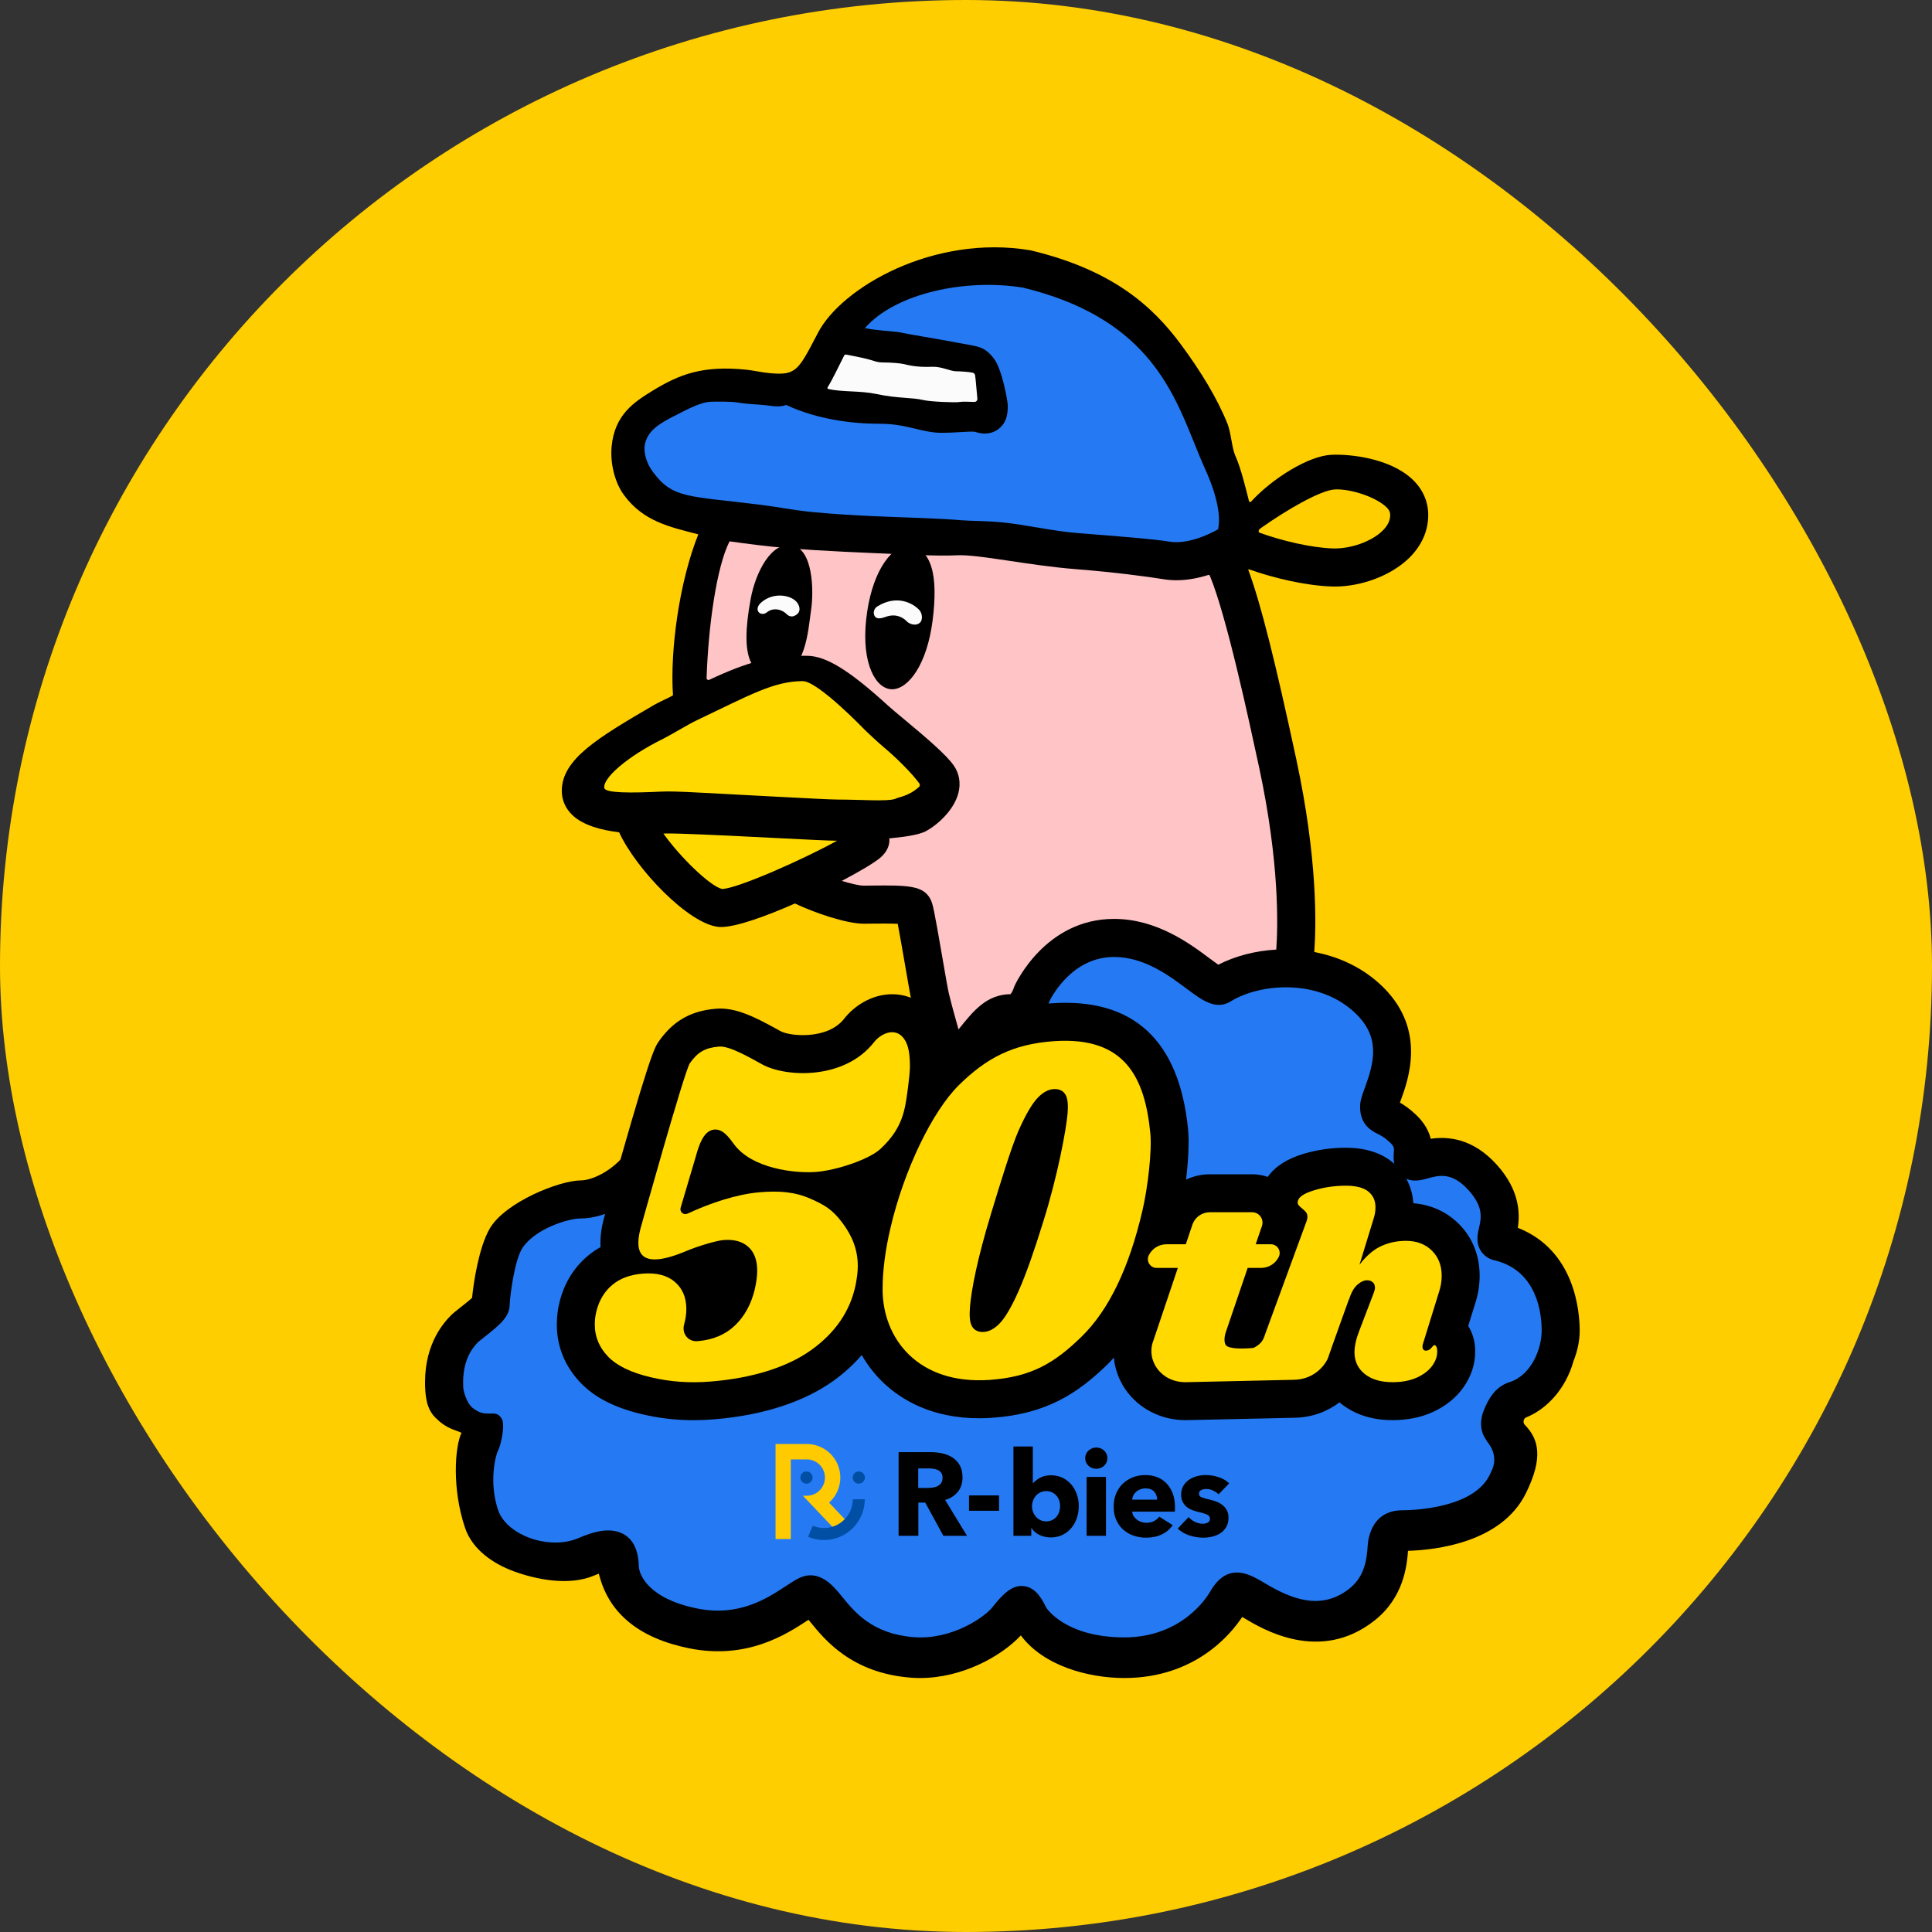
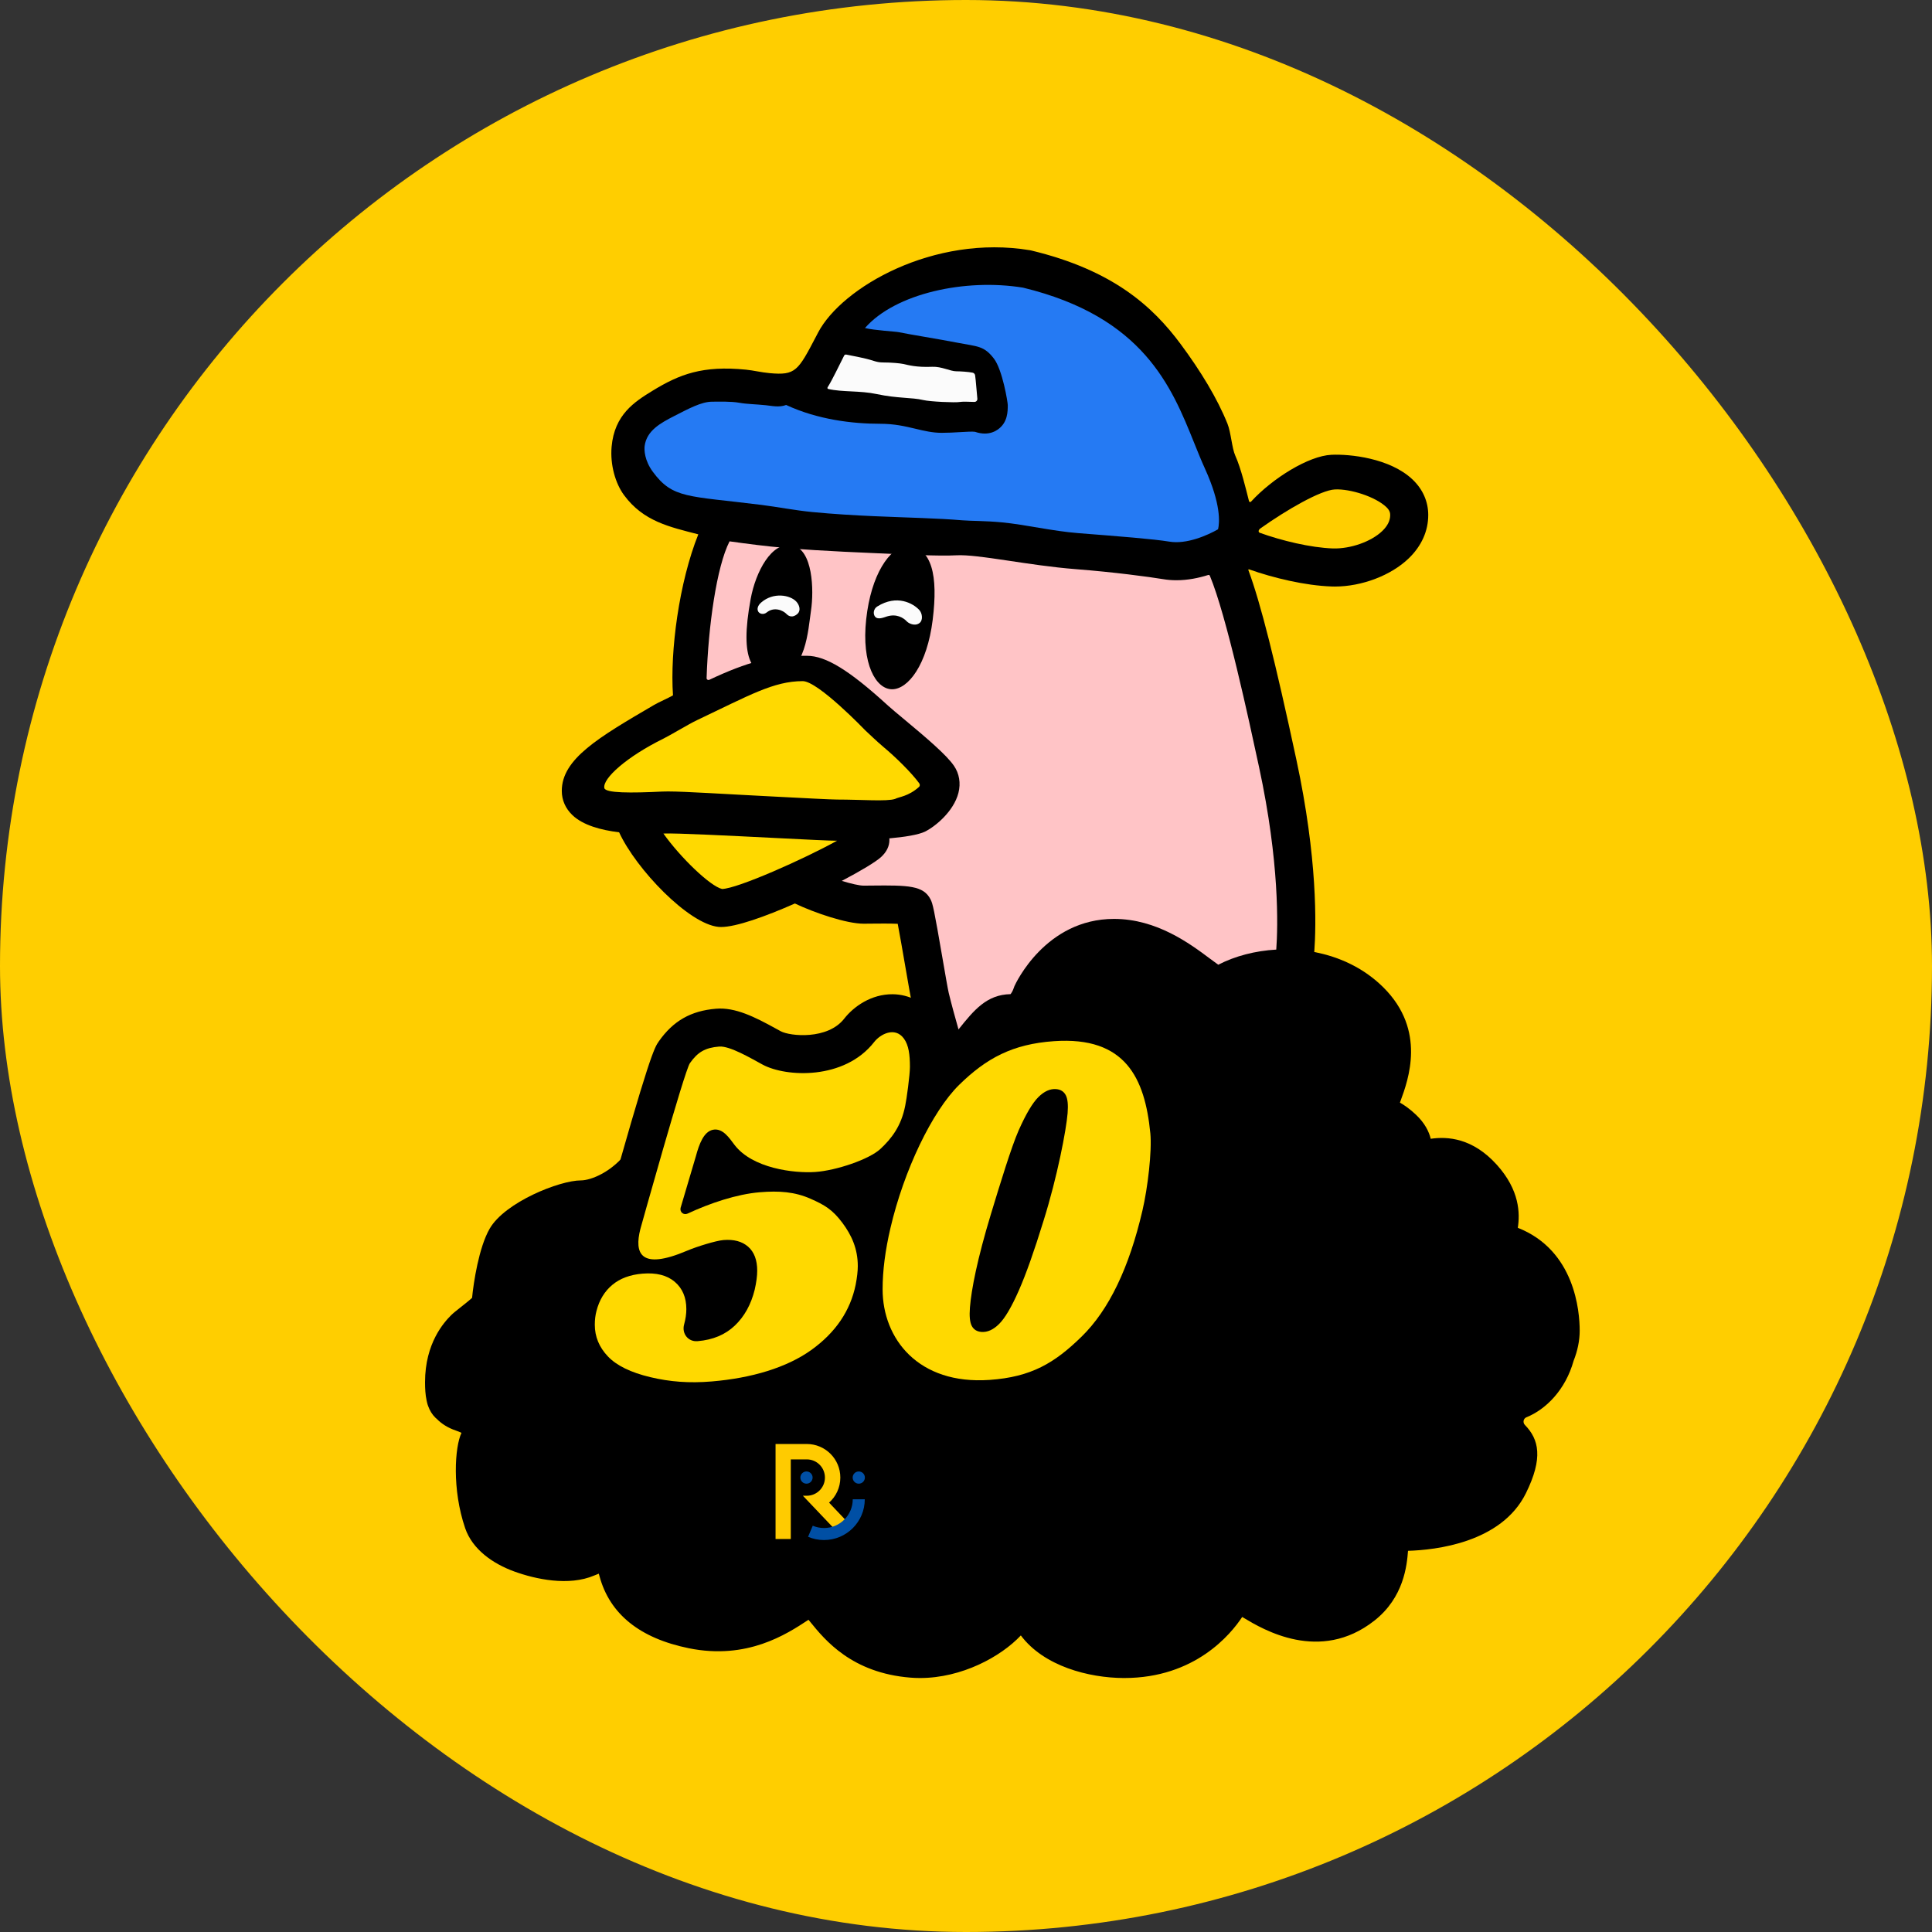
<svg xmlns="http://www.w3.org/2000/svg" width="130" height="130" viewBox="0 0 130 130" fill="none">
  <rect x="0" y="0" width="130" height="130" fill="#333333" stroke="none" />
  <rect width="130" height="130" rx="65" fill="#FFCE00" />
  <path d="M105.886 91.56C106.149 90.899 106.294 90.209 106.294 89.54C106.294 88.242 105.976 84.131 102.13 82.616C102.279 81.65 102.262 80.089 100.719 78.376C99.089 76.566 97.394 76.46 96.271 76.626C96.15 76.137 95.872 75.567 95.266 74.996C94.842 74.597 94.48 74.354 94.198 74.192C94.213 74.152 94.227 74.113 94.24 74.077C94.761 72.658 95.98 69.335 93.102 66.457C91.794 65.149 90.142 64.383 88.435 64.06C88.568 62.253 88.662 57.772 87.226 51.097C85.804 44.484 84.829 40.591 83.999 38.357C83.988 38.327 84.015 38.3 84.045 38.31C85.71 38.898 87.828 39.402 89.602 39.463C89.675 39.465 89.749 39.467 89.823 39.467C91.631 39.467 93.603 38.719 94.792 37.569C95.65 36.741 96.103 35.733 96.103 34.656C96.103 33.751 95.74 32.925 95.052 32.269C93.528 30.817 90.807 30.543 89.585 30.602C88.053 30.675 85.631 32.176 84.18 33.754C84.135 33.802 84.057 33.782 84.042 33.719C83.849 32.959 83.504 31.504 83.12 30.661C82.892 30.158 82.83 29.098 82.594 28.511C81.907 26.805 80.797 24.978 79.451 23.163C77.566 20.619 74.891 18.179 69.391 16.855L69.302 16.837C62.833 15.759 56.64 19.338 55.047 22.378L54.93 22.603C53.696 24.963 53.537 25.267 51.791 25.108C51.209 25.055 50.701 24.924 50.199 24.874C47.274 24.583 45.726 25.18 43.898 26.299C42.708 27.029 41.344 27.893 41.154 30.06C41.047 31.275 41.41 32.531 41.99 33.317C43.295 35.087 45.053 35.454 46.987 35.955C45.694 39.183 45.079 43.812 45.284 46.787C44.934 46.993 44.36 47.23 44.025 47.426C40.277 49.618 37.801 51.065 37.802 53.218C37.802 53.84 38.05 54.404 38.521 54.852C39.231 55.527 40.431 55.855 41.659 56.004C42.804 58.486 46.336 62.176 48.352 62.369C48.405 62.374 48.462 62.376 48.521 62.376C49.53 62.376 51.498 61.672 53.487 60.794C54.817 61.426 56.961 62.154 58.114 62.154C58.281 62.154 58.48 62.152 58.696 62.149C59.095 62.145 59.866 62.136 60.406 62.161C60.546 62.89 60.748 64.062 60.897 64.924C61.127 66.258 61.271 67.092 61.349 67.414C61.613 68.505 61.997 69.858 62.274 70.808C62.139 70.824 62.002 70.831 61.86 70.831C60.574 70.831 58.781 71.316 57.881 72.046C57.718 72.028 57.501 71.986 57.377 71.962C56.984 71.887 56.674 71.828 56.32 71.916C55.319 72.167 54.564 72.535 54.078 73.013C53.619 73.381 50.925 74.682 48.974 74.682C45.806 74.682 43.614 75.576 42.272 77.412C41.199 78.88 39.747 79.427 39.084 79.427C37.646 79.427 33.978 80.896 32.951 82.671C32.219 83.935 31.864 86.308 31.765 87.329C31.553 87.524 31.186 87.813 30.986 87.97C30.674 88.216 30.491 88.362 30.352 88.501C29.897 88.956 28.599 90.358 28.6 93.008C28.6 93.428 28.621 93.85 28.707 94.244C28.707 94.244 28.759 94.494 28.809 94.611C28.916 94.908 29.075 95.179 29.31 95.406C29.332 95.428 29.355 95.442 29.377 95.462C29.713 95.808 30.144 96.077 30.654 96.251C30.829 96.31 30.959 96.366 31.052 96.413C30.602 97.353 30.405 100.212 31.3 102.828C31.792 104.266 33.177 105.223 34.602 105.741C36.017 106.256 38.264 106.751 39.996 106.008C40.105 105.962 40.203 105.922 40.29 105.889C40.299 105.923 40.309 105.959 40.321 105.994L40.341 106.066C41.029 108.605 43.049 110.233 46.344 110.905C50.274 111.706 52.933 109.957 54.363 109.017C54.376 109.009 54.389 109 54.403 108.991C54.446 109.044 54.488 109.096 54.527 109.144C55.5 110.342 57.31 112.572 61.269 112.885C61.483 112.902 61.695 112.91 61.908 112.91C64.71 112.91 67.339 111.484 68.69 110.045C70.246 112.126 73.279 112.899 75.599 112.91H75.649C80.404 112.91 82.817 109.967 83.585 108.802C83.623 108.824 83.665 108.849 83.71 108.876C84.97 109.631 88.805 111.929 92.47 109.056C94.47 107.489 94.667 105.319 94.743 104.351C96.579 104.298 101.026 103.814 102.673 100.48C103.85 98.099 103.552 96.851 102.605 95.879C102.451 95.721 102.503 95.45 102.707 95.367C104.008 94.843 105.336 93.533 105.886 91.56L105.886 91.56ZM84.816 35.552C86.565 34.309 88.867 32.978 89.826 32.933C90.852 32.884 92.546 33.418 93.284 34.122C93.512 34.339 93.543 34.514 93.543 34.656C93.543 35.033 93.369 35.383 93.013 35.728C92.266 36.449 90.869 36.937 89.69 36.904C88.187 36.852 86.236 36.38 84.765 35.849C84.672 35.816 84.643 35.675 84.816 35.552H84.816Z" fill="black" />
  <path d="M56.948 23.86C57.411 23.963 58.127 24.067 58.801 24.287C58.99 24.348 59.185 24.388 59.384 24.388C60.01 24.388 60.576 24.448 60.75 24.486C61.123 24.564 61.646 24.726 62.733 24.68C63.356 24.654 63.942 24.983 64.346 24.983C64.606 24.983 65.179 25.02 65.447 25.077C65.535 25.095 65.6 25.168 65.613 25.256C65.665 25.591 65.716 26.369 65.764 26.824C65.778 26.945 65.681 27.049 65.559 27.045C65.24 27.035 64.761 27.013 64.569 27.049C64.286 27.102 62.595 27.031 62.115 26.916C61.359 26.736 60.388 26.815 58.997 26.517C57.849 26.272 56.709 26.397 55.731 26.173C55.683 26.162 55.661 26.106 55.687 26.064C56.011 25.553 56.489 24.531 56.8 23.928C56.828 23.873 56.888 23.846 56.948 23.86V23.86Z" fill="#FBFBFB" />
  <path d="M43.928 31.746C43.36 30.975 43.343 30.267 43.377 30.01C43.513 28.984 44.421 28.476 45.376 27.989C46.331 27.503 47.193 27.029 47.923 27.029C48.373 27.029 49.176 26.998 49.759 27.103C50.283 27.196 50.848 27.196 51.539 27.268C51.906 27.305 52.438 27.433 52.897 27.249C55.028 28.238 57.36 28.515 59.227 28.515C60.19 28.515 60.904 28.685 61.594 28.849C62.187 28.991 62.747 29.124 63.367 29.124H63.369C63.797 29.124 64.21 29.1 64.575 29.079C64.952 29.057 65.469 29.026 65.605 29.056C65.851 29.139 66.071 29.173 66.266 29.173C66.66 29.173 66.953 29.036 67.151 28.894C67.81 28.422 67.81 27.688 67.81 27.25C67.81 27.07 67.455 24.879 66.876 24.127C66.208 23.259 65.781 23.323 64.448 23.065C63.108 22.805 61.166 22.498 60.478 22.352C60.249 22.304 58.858 22.232 58.201 22.073C60.238 19.742 64.941 18.721 68.837 19.355C76.939 21.322 78.829 26.017 80.349 29.791C80.596 30.405 80.829 30.985 81.081 31.538C82.171 33.936 82.065 35.176 81.961 35.614C81.248 36.021 79.85 36.639 78.682 36.445C77.638 36.271 75.283 36.087 72.556 35.874C70.83 35.739 68.973 35.298 67.444 35.151C66.267 35.038 65.338 35.06 64.743 35.01C63.084 34.869 61.244 34.839 58.794 34.732C57.479 34.674 56.059 34.589 54.655 34.454C53.485 34.341 52.322 34.109 51.223 33.972C46.269 33.353 45.27 33.567 43.928 31.746L43.928 31.746Z" fill="#257AF3" />
  <path d="M40.665 53.026C40.533 52.38 42.186 50.91 44.638 49.702C45.153 49.448 46.308 48.738 46.912 48.452C50.425 46.785 52.058 45.832 54.014 45.832C55.047 45.832 58.221 49.143 58.221 49.143C58.455 49.356 59.002 49.892 59.474 50.286C60.248 50.931 61.328 51.986 61.85 52.702C61.907 52.78 61.909 52.887 61.837 52.952C61.12 53.595 60.494 53.614 60.227 53.758C59.677 53.942 57.953 53.8 56.325 53.8C55.893 53.8 54.093 53.702 52.214 53.606C48.734 53.431 46.105 53.255 44.952 53.255C44.794 53.255 44.663 53.257 44.562 53.262C42.458 53.367 40.736 53.371 40.665 53.026L40.665 53.026Z" fill="#FFD900" />
  <path d="M48.591 59.818C47.803 59.647 45.78 57.698 44.639 56.087C44.651 56.087 44.664 56.086 44.675 56.086C45.446 56.048 49.277 56.241 52.075 56.382C54.38 56.499 55.817 56.57 56.29 56.57C56.292 56.57 56.306 56.57 56.325 56.57C54.069 57.818 49.641 59.785 48.591 59.818H48.591Z" fill="#FFD900" />
  <path d="M81.974 64.914C81.804 64.795 81.597 64.641 81.416 64.505C80.078 63.505 77.839 61.831 74.962 61.831H74.959C70.351 61.831 68.343 66.17 68.259 66.355L68.201 66.512C68.159 66.645 68.064 66.817 67.995 66.894C66.398 66.925 65.543 67.955 64.496 69.268C64.269 68.472 64.021 67.566 63.838 66.811C63.776 66.556 63.587 65.458 63.42 64.488C62.846 61.157 62.766 60.808 62.61 60.508C62.132 59.586 61.118 59.561 58.667 59.588C58.462 59.59 58.272 59.593 58.113 59.593C57.832 59.593 57.273 59.466 56.641 59.273C57.915 58.604 58.919 58.001 59.276 57.677C59.654 57.334 59.846 56.944 59.846 56.52C59.846 56.484 59.843 56.448 59.841 56.412C60.851 56.321 61.8 56.177 62.253 55.951C62.95 55.602 64.174 54.589 64.49 53.355C64.658 52.7 64.549 52.048 64.183 51.52C63.677 50.789 62.395 49.696 60.772 48.344C60.341 47.986 59.969 47.676 59.776 47.5L59.69 47.422C57.124 45.085 55.564 44.13 54.302 44.127H54.299C54.116 44.127 53.938 44.126 53.763 44.125C51.988 44.113 50.31 44.524 47.727 45.743C47.642 45.783 47.542 45.722 47.545 45.628C47.659 42.141 48.216 38.136 49.09 36.426C49.65 36.506 50.252 36.584 50.908 36.666C53.427 36.98 56.213 37.103 58.672 37.211C60.925 37.31 63.156 37.43 64.346 37.365C65.832 37.283 69.135 38.044 72.408 38.299C74.964 38.498 77.327 38.815 78.261 38.97C78.563 39.021 78.863 39.043 79.16 39.043C79.921 39.043 80.65 38.894 81.296 38.69C81.342 38.675 81.389 38.696 81.408 38.74C82.526 41.423 84.029 48.412 84.723 51.635C86.1 58.034 85.991 62.32 85.877 63.896C84.458 63.976 83.1 64.333 81.974 64.914H81.974Z" fill="#FFC4C6" />
-   <path d="M100.649 84.822C100.256 84.756 99.921 84.553 99.694 84.243C99.276 83.67 99.421 83.044 99.517 82.63C99.669 81.972 99.842 81.227 98.817 80.089C97.689 78.837 96.811 79.082 96.036 79.3C95.609 79.42 94.72 79.669 94.121 78.92C93.715 78.412 93.762 77.846 93.787 77.541C93.812 77.241 93.82 77.15 93.513 76.861C93.151 76.52 92.908 76.399 92.694 76.292C92.311 76.102 91.516 75.704 91.516 74.468C91.516 74.07 91.651 73.703 91.837 73.195C92.457 71.505 92.882 69.857 91.293 68.268C88.814 65.79 84.766 66.164 82.799 67.388L82.763 67.409C81.784 67.975 80.861 67.286 79.885 66.556C78.662 65.643 76.989 64.392 74.963 64.392H74.96C72.221 64.392 70.841 66.915 70.622 67.353C70.345 68.185 69.539 69.454 68.073 69.454C67.754 69.454 67.578 69.512 66.431 70.951C65.085 72.639 63.676 73.392 61.862 73.392C60.908 73.392 59.807 73.806 59.527 74.007C58.81 74.845 57.616 74.616 56.896 74.477C56.846 74.468 56.798 74.458 56.755 74.45C56.076 74.643 55.873 74.839 55.871 74.841C55.178 75.534 51.679 77.242 48.975 77.242C46.651 77.242 45.178 77.776 44.341 78.922C42.794 81.04 40.586 81.987 39.085 81.987C38.201 81.987 36.019 82.69 35.168 83.953C34.609 84.784 34.315 87.249 34.297 87.776C34.297 88.623 33.574 89.193 32.572 89.982C32.422 90.1 32.216 90.262 32.159 90.316C31.971 90.522 31.162 91.288 31.162 93.008C31.162 93.166 31.166 93.293 31.172 93.393C31.183 93.563 31.372 94.39 31.807 94.738C32.785 95.52 33.309 94.723 33.76 95.458C34.02 95.882 33.681 97.301 33.527 97.578L33.512 97.607C33.331 97.957 32.89 99.775 33.521 101.62C33.76 102.32 34.42 102.954 35.33 103.358C36.515 103.884 37.891 103.937 38.921 103.496C39.891 103.079 41.127 102.68 42.076 103.299C42.941 103.862 42.976 105.072 42.98 105.351C42.988 105.915 43.577 107.551 46.891 108.227C49.715 108.803 51.609 107.557 52.863 106.733C53.185 106.522 53.464 106.338 53.732 106.204C55.106 105.518 56.072 106.71 56.65 107.422C57.513 108.484 58.694 109.939 61.486 110.16C64.044 110.363 66.262 108.806 66.787 108.136C67.313 107.465 67.959 106.724 68.705 106.717H68.724C69.534 106.717 69.997 107.338 70.394 108.163C70.436 108.25 71.719 110.16 75.612 110.177H75.648C79.555 110.177 81.242 107.423 81.421 107.108C82.567 105.104 84.007 105.907 84.781 106.337L84.808 106.352C84.891 106.398 84.994 106.46 85.115 106.532C86.838 107.564 88.858 108.415 90.785 106.905C91.87 106.055 91.965 104.828 92.022 104.095C92.038 103.886 92.051 103.721 92.087 103.553C92.357 102.291 93.143 101.623 94.358 101.623C94.841 101.623 99.094 101.557 100.224 99.269C100.295 99.126 100.356 98.996 100.408 98.877C100.649 98.329 100.568 97.696 100.217 97.21C100.108 97.06 99.997 96.896 99.902 96.734C99.591 96.206 99.575 95.539 99.858 94.858C100.115 94.238 100.556 93.322 101.562 93.005C103.066 92.531 103.736 90.718 103.736 89.541C103.736 88.363 103.433 85.558 100.65 84.823L100.649 84.822Z" fill="#257AF3" />
  <path d="M31.737 87.721C31.737 87.734 31.736 87.747 31.736 87.76C31.736 87.749 31.736 87.736 31.737 87.721Z" fill="black" />
  <path d="M52.244 45.474C50.647 45.474 49.731 44.513 50.514 40.286C50.846 38.49 51.911 36.427 53.308 36.693C54.705 36.959 54.772 39.73 54.572 41.072C54.372 42.414 54.239 45.275 52.244 45.474Z" fill="black" />
  <path d="M61.062 36.669C59.837 36.869 58.614 38.658 58.284 41.671C57.955 44.685 58.944 46.379 60.027 46.379C61.11 46.379 62.381 44.731 62.757 41.718C63.133 38.705 62.709 36.893 61.062 36.669Z" fill="black" />
  <path d="M52.933 41.324C52.696 41.07 52.095 40.804 51.591 41.209C51.373 41.385 51.11 41.304 51.023 41.156C50.921 40.982 50.982 40.745 51.22 40.539C52.045 39.824 53.168 40.037 53.579 40.477C53.793 40.706 53.899 41.072 53.673 41.291C53.333 41.619 53.045 41.444 52.933 41.324Z" fill="#FBFBFB" />
  <path d="M61.021 41.816C60.783 41.562 60.328 41.283 59.684 41.478C59.462 41.546 59.055 41.732 58.87 41.478C58.74 41.3 58.771 40.97 59.027 40.81C60.355 39.978 61.443 40.6 61.853 41.04C62.067 41.27 62.119 41.739 61.867 41.926C61.549 42.163 61.133 41.936 61.021 41.816Z" fill="#FBFBFB" />
  <path d="M99.562 85.845C99.562 84.463 99.069 83.248 98.138 82.33C97.327 81.53 96.284 81.062 95.099 80.961C95.029 79.847 94.525 78.867 93.662 78.177C92.874 77.547 91.829 77.229 90.555 77.229C89.582 77.229 88.629 77.366 87.721 77.636C86.601 77.971 85.792 78.491 85.305 79.19C84.97 79.075 84.615 79.014 84.253 79.014H81.406C80.844 79.014 80.3 79.143 79.807 79.374C79.956 78.124 80.029 76.853 79.942 75.981C79.344 69.978 76.249 67.127 70.744 67.51C67.946 67.704 65.77 68.562 63.672 70.333C63.558 69.659 63.329 68.978 62.866 68.353C62.19 67.442 61.172 66.913 60.072 66.9C58.617 66.886 57.432 67.739 56.804 68.545C55.69 69.976 53.165 69.731 52.531 69.389C52.441 69.34 52.34 69.285 52.232 69.225C50.778 68.422 49.47 67.766 48.176 67.875C46.485 68.016 45.298 68.693 44.33 70.071C44.038 70.486 43.708 70.956 40.626 82.014C40.62 82.034 40.615 82.053 40.61 82.073C40.432 82.776 40.377 83.386 40.409 83.913C40.109 84.081 39.827 84.275 39.563 84.495C38.625 85.277 37.986 86.312 37.667 87.549C37.534 88.046 37.467 88.58 37.467 89.138C37.467 90.594 38.014 91.94 39.05 93.029C39.994 94.021 41.339 94.715 43.162 95.149C44.326 95.426 45.463 95.562 46.661 95.562C47.128 95.562 47.604 95.541 48.095 95.5C51.331 95.231 54.089 94.338 56.069 92.92C56.805 92.393 57.439 91.809 57.985 91.178C58.391 91.884 58.894 92.532 59.499 93.096C60.672 94.19 62.702 95.431 65.875 95.431C66.161 95.431 66.456 95.421 66.761 95.4C70.414 95.146 72.525 93.76 74.572 91.757C74.701 91.63 74.821 91.488 74.947 91.354C75.02 92.094 75.272 92.817 75.703 93.456C76.593 94.773 78.112 95.559 79.769 95.559C79.783 95.555 79.807 95.559 79.826 95.558L87.033 95.399C88.311 95.392 89.349 94.954 90.132 94.362C90.178 94.4 90.224 94.439 90.272 94.476C91.19 95.194 92.344 95.558 93.702 95.558C94.703 95.558 95.609 95.377 96.395 95.02C97.252 94.63 97.939 94.086 98.437 93.401C98.998 92.63 99.283 91.75 99.261 90.853C99.255 90.392 99.158 89.956 98.972 89.552C98.919 89.437 98.859 89.327 98.793 89.223L99.264 87.701C99.462 87.097 99.562 86.473 99.562 85.845Z" fill="black" />
-   <path d="M96.831 86.923C96.949 86.57 97.008 86.21 97.008 85.845C97.008 85.15 96.787 84.584 96.345 84.148C95.903 83.713 95.323 83.494 94.604 83.494C94.003 83.494 93.446 83.612 92.934 83.848C92.421 84.084 91.935 84.502 91.476 85.103L92.43 81.992C92.512 81.745 92.554 81.491 92.553 81.232C92.553 80.784 92.391 80.431 92.067 80.171C91.743 79.912 91.239 79.783 90.556 79.783C89.825 79.783 89.124 79.883 88.453 80.083C87.781 80.284 87.41 80.519 87.339 80.79C87.304 80.909 87.312 81.002 87.365 81.073C87.418 81.144 87.504 81.227 87.622 81.321C87.728 81.403 87.813 81.486 87.878 81.568C87.943 81.651 87.975 81.757 87.975 81.886C87.975 81.957 87.958 82.046 87.923 82.152L85.149 89.714C85.066 89.996 84.966 90.203 84.848 90.332C84.731 90.462 84.583 90.574 84.406 90.668C84.386 90.679 84.359 90.689 84.328 90.7C83.625 90.763 82.649 90.78 82.474 90.495C82.288 90.193 82.479 89.646 82.479 89.646L83.953 85.315H84.861C85.367 85.315 85.829 85.024 86.048 84.567C86.235 84.177 85.951 83.725 85.517 83.725H84.494L84.914 82.49C85.068 82.038 84.731 81.569 84.254 81.569H81.407C80.894 81.569 80.433 81.884 80.248 82.363L79.79 83.725H78.483C77.977 83.725 77.515 84.016 77.296 84.472C77.109 84.863 77.393 85.315 77.827 85.315H79.254L77.616 90.181C77.088 91.491 78.08 93.005 79.769 93.005L87.002 92.845C88.635 92.845 89.301 91.562 89.361 91.369C89.448 91.086 90.769 87.419 90.769 87.419V87.454C90.91 86.994 91.095 86.662 91.325 86.455C91.555 86.249 91.782 86.146 92.006 86.146C92.147 86.146 92.268 86.19 92.368 86.279C92.468 86.367 92.518 86.488 92.518 86.641C92.518 86.735 92.489 86.859 92.43 87.012L91.458 89.557C91.246 90.099 91.14 90.588 91.14 91.024C91.152 91.625 91.388 92.105 91.847 92.465C92.307 92.824 92.925 93.004 93.703 93.004C94.339 93.004 94.884 92.9 95.338 92.694C95.791 92.488 96.136 92.223 96.372 91.899C96.607 91.575 96.719 91.242 96.707 90.9C96.707 90.794 96.69 90.703 96.654 90.626C96.619 90.549 96.572 90.511 96.513 90.511C96.478 90.511 96.41 90.573 96.31 90.697C96.209 90.821 96.089 90.882 95.947 90.883C95.877 90.883 95.82 90.859 95.779 90.812C95.738 90.765 95.717 90.7 95.717 90.617C95.717 90.523 95.729 90.452 95.753 90.405L96.831 86.923H96.831Z" fill="#FFD900" />
  <path d="M54.548 80.665C53.484 80.193 52.427 80.115 51.121 80.224C49.572 80.353 47.78 80.955 46.272 81.658C46.003 81.784 45.729 81.562 45.795 81.276L46.822 77.808C47.049 76.964 47.356 76.149 47.97 76.02C48.633 75.882 49.088 76.594 49.419 77.031C50.625 78.621 53.432 78.957 54.855 78.86C56.275 78.763 58.491 78.008 59.239 77.311C59.986 76.615 60.645 75.774 60.91 74.399C61.005 73.969 61.227 72.32 61.227 71.791C61.227 70.988 61.151 70.327 60.816 69.876C60.212 69.061 59.23 69.589 58.821 70.115C56.819 72.685 52.891 72.484 51.32 71.638C50.563 71.23 49.108 70.361 48.389 70.421C47.443 70.499 46.945 70.795 46.421 71.54C46.052 72.066 43.088 82.7 43.088 82.7C42.673 84.337 43.084 85.495 46.223 84.161C46.887 83.879 48.169 83.482 48.68 83.44C49.38 83.382 49.933 83.531 50.341 83.888C50.747 84.246 50.951 84.784 50.951 85.502C50.951 85.862 50.894 86.289 50.781 86.784C50.535 87.777 50.09 88.581 49.447 89.194C48.803 89.808 47.971 90.157 46.949 90.243L46.927 90.244C46.303 90.294 45.863 89.733 46.033 89.118C46.133 88.757 46.182 88.413 46.182 88.087C46.182 87.305 45.922 86.693 45.402 86.249C44.881 85.806 44.157 85.624 43.23 85.701C42.397 85.77 41.721 86.022 41.2 86.457C40.68 86.891 40.325 87.476 40.136 88.21C40.061 88.491 40.023 88.801 40.023 89.139C40.023 89.942 40.316 90.652 40.903 91.269C41.489 91.886 42.44 92.351 43.755 92.665C45.071 92.978 46.363 93.082 47.884 92.955C50.59 92.73 52.946 92.016 54.583 90.843C56.219 89.672 57.218 88.204 57.577 86.441C57.672 85.947 57.719 85.53 57.719 85.192C57.719 84.03 57.306 83.117 56.683 82.282C56.012 81.383 55.476 81.076 54.548 80.665Z" fill="#FFD900" />
  <path d="M77.401 76.234C77.034 72.55 75.737 69.723 70.922 70.058C68.135 70.251 66.373 71.204 64.547 72.99C62.722 74.777 60.817 78.762 59.917 82.63C59.565 84.134 59.388 85.509 59.389 86.756C59.389 90.081 61.788 93.185 66.585 92.851C69.389 92.656 70.961 91.718 72.786 89.931C74.612 88.145 75.974 85.318 76.873 81.451C77.226 79.947 77.523 77.445 77.402 76.234L77.401 76.234ZM71.837 74.905C71.747 76.022 71.148 79.176 70.22 82.134C69.596 84.163 69.041 85.73 68.554 86.835C68.067 87.941 67.626 88.691 67.232 89.083C66.838 89.476 66.439 89.655 66.034 89.622C65.735 89.598 65.52 89.465 65.39 89.221C65.259 88.977 65.218 88.56 65.265 87.97C65.362 86.769 65.758 84.724 66.672 81.71C67.289 79.676 68.06 77.151 68.546 76.055C69.033 74.96 69.473 74.216 69.867 73.824C70.261 73.432 70.66 73.251 71.065 73.284C71.364 73.308 71.579 73.442 71.71 73.686C71.84 73.93 71.883 74.336 71.837 74.905H71.837Z" fill="#FFD900" />
  <path d="M63.478 103.34L62.256 101.105H61.793V103.34H60.465V97.71H62.612C62.882 97.71 63.146 97.738 63.403 97.794C63.66 97.85 63.89 97.944 64.095 98.076C64.299 98.209 64.462 98.383 64.584 98.601C64.705 98.818 64.766 99.089 64.766 99.412C64.766 99.793 64.663 100.114 64.456 100.374C64.25 100.634 63.964 100.819 63.597 100.931L65.068 103.34L63.478 103.34ZM63.423 99.436C63.423 99.303 63.395 99.196 63.339 99.114C63.283 99.032 63.211 98.968 63.123 98.923C63.035 98.878 62.937 98.847 62.827 98.832C62.718 98.816 62.613 98.808 62.512 98.808H61.785V100.12H62.432C62.544 100.12 62.658 100.111 62.775 100.092C62.893 100.073 62.999 100.04 63.095 99.992C63.191 99.945 63.269 99.876 63.331 99.786C63.392 99.695 63.423 99.579 63.423 99.436Z" fill="black" />
-   <path d="M65.203 101.657V100.623H67.223V101.657H65.203Z" fill="black" />
  <path d="M72.589 101.344C72.589 101.62 72.546 101.885 72.462 102.139C72.377 102.394 72.254 102.617 72.092 102.811C71.93 103.004 71.733 103.16 71.5 103.276C71.266 103.393 71.001 103.451 70.705 103.451C70.439 103.451 70.189 103.397 69.953 103.288C69.717 103.179 69.536 103.024 69.409 102.823H69.393V103.34H68.192V97.329H69.496V99.802H69.512C69.624 99.669 69.78 99.547 69.981 99.436C70.183 99.325 70.429 99.269 70.721 99.269C71.007 99.269 71.266 99.325 71.496 99.436C71.727 99.547 71.923 99.699 72.085 99.889C72.246 100.08 72.371 100.301 72.458 100.553C72.546 100.805 72.589 101.069 72.589 101.344L72.589 101.344ZM71.333 101.344C71.333 101.217 71.313 101.092 71.273 100.97C71.233 100.848 71.174 100.741 71.094 100.648C71.015 100.556 70.917 100.48 70.8 100.422C70.684 100.363 70.549 100.334 70.395 100.334C70.246 100.334 70.114 100.363 69.997 100.422C69.881 100.48 69.781 100.557 69.699 100.652C69.617 100.748 69.553 100.856 69.508 100.978C69.463 101.1 69.441 101.225 69.441 101.352C69.441 101.479 69.463 101.604 69.508 101.725C69.553 101.848 69.617 101.956 69.699 102.051C69.781 102.147 69.881 102.224 69.997 102.282C70.114 102.34 70.246 102.369 70.395 102.369C70.549 102.369 70.684 102.34 70.8 102.282C70.917 102.224 71.015 102.147 71.094 102.051C71.174 101.956 71.233 101.846 71.273 101.722C71.313 101.597 71.333 101.471 71.333 101.344Z" fill="black" />
  <path d="M74.514 98.116C74.514 98.217 74.495 98.311 74.455 98.398C74.415 98.486 74.362 98.561 74.296 98.625C74.23 98.688 74.15 98.739 74.057 98.775C73.964 98.813 73.868 98.831 73.767 98.831C73.555 98.831 73.377 98.761 73.234 98.62C73.091 98.48 73.019 98.312 73.019 98.116C73.019 98.02 73.038 97.929 73.075 97.841C73.112 97.754 73.165 97.678 73.234 97.615C73.303 97.551 73.382 97.499 73.473 97.46C73.563 97.42 73.661 97.4 73.767 97.4C73.868 97.4 73.965 97.419 74.058 97.456C74.15 97.493 74.23 97.543 74.296 97.607C74.362 97.67 74.415 97.746 74.455 97.834C74.495 97.921 74.515 98.015 74.515 98.116L74.514 98.116ZM73.115 103.34V99.38H74.419V103.34H73.115Z" fill="black" />
-   <path d="M79.061 101.407V101.567C79.061 101.62 79.058 101.67 79.053 101.717H76.183C76.193 101.829 76.227 101.929 76.282 102.02C76.338 102.11 76.409 102.188 76.497 102.254C76.584 102.321 76.682 102.372 76.791 102.409C76.9 102.446 77.013 102.465 77.129 102.465C77.336 102.465 77.511 102.427 77.654 102.35C77.797 102.273 77.914 102.174 78.004 102.052L78.91 102.624C78.724 102.894 78.479 103.102 78.175 103.248C77.87 103.394 77.516 103.467 77.113 103.467C76.816 103.467 76.535 103.42 76.27 103.328C76.005 103.235 75.774 103.1 75.575 102.922C75.376 102.745 75.219 102.526 75.106 102.266C74.991 102.007 74.935 101.71 74.935 101.376C74.935 101.053 74.99 100.76 75.102 100.497C75.213 100.235 75.364 100.012 75.555 99.829C75.745 99.647 75.971 99.505 76.231 99.404C76.49 99.303 76.771 99.253 77.073 99.253C77.365 99.253 77.632 99.302 77.876 99.4C78.12 99.498 78.329 99.64 78.504 99.825C78.679 100.011 78.816 100.236 78.914 100.501C79.012 100.766 79.061 101.068 79.061 101.408L79.061 101.407ZM77.86 100.907C77.86 100.7 77.795 100.522 77.665 100.374C77.535 100.226 77.341 100.151 77.081 100.151C76.954 100.151 76.837 100.171 76.731 100.211C76.625 100.251 76.533 100.305 76.453 100.374C76.374 100.443 76.31 100.524 76.262 100.617C76.215 100.709 76.188 100.806 76.183 100.907H77.86V100.907Z" fill="black" />
+   <path d="M79.061 101.407V101.567C79.061 101.62 79.058 101.67 79.053 101.717H76.183C76.193 101.829 76.227 101.929 76.282 102.02C76.584 102.321 76.682 102.372 76.791 102.409C76.9 102.446 77.013 102.465 77.129 102.465C77.336 102.465 77.511 102.427 77.654 102.35C77.797 102.273 77.914 102.174 78.004 102.052L78.91 102.624C78.724 102.894 78.479 103.102 78.175 103.248C77.87 103.394 77.516 103.467 77.113 103.467C76.816 103.467 76.535 103.42 76.27 103.328C76.005 103.235 75.774 103.1 75.575 102.922C75.376 102.745 75.219 102.526 75.106 102.266C74.991 102.007 74.935 101.71 74.935 101.376C74.935 101.053 74.99 100.76 75.102 100.497C75.213 100.235 75.364 100.012 75.555 99.829C75.745 99.647 75.971 99.505 76.231 99.404C76.49 99.303 76.771 99.253 77.073 99.253C77.365 99.253 77.632 99.302 77.876 99.4C78.12 99.498 78.329 99.64 78.504 99.825C78.679 100.011 78.816 100.236 78.914 100.501C79.012 100.766 79.061 101.068 79.061 101.408L79.061 101.407ZM77.86 100.907C77.86 100.7 77.795 100.522 77.665 100.374C77.535 100.226 77.341 100.151 77.081 100.151C76.954 100.151 76.837 100.171 76.731 100.211C76.625 100.251 76.533 100.305 76.453 100.374C76.374 100.443 76.31 100.524 76.262 100.617C76.215 100.709 76.188 100.806 76.183 100.907H77.86V100.907Z" fill="black" />
  <path d="M81.996 100.549C81.889 100.448 81.765 100.363 81.622 100.294C81.479 100.225 81.328 100.191 81.169 100.191C81.047 100.191 80.934 100.215 80.831 100.262C80.728 100.31 80.676 100.392 80.676 100.509C80.676 100.62 80.732 100.7 80.847 100.747C80.96 100.795 81.145 100.848 81.399 100.907C81.547 100.938 81.698 100.983 81.849 101.042C81.999 101.1 82.136 101.177 82.258 101.272C82.38 101.368 82.478 101.484 82.552 101.622C82.626 101.76 82.664 101.924 82.664 102.115C82.664 102.364 82.613 102.575 82.513 102.747C82.412 102.919 82.281 103.058 82.119 103.164C81.957 103.27 81.776 103.347 81.575 103.395C81.373 103.442 81.171 103.466 80.97 103.466C80.647 103.466 80.33 103.415 80.02 103.312C79.71 103.208 79.452 103.056 79.245 102.855L79.977 102.083C80.093 102.211 80.236 102.317 80.406 102.401C80.575 102.486 80.756 102.529 80.947 102.529C81.052 102.529 81.157 102.503 81.26 102.453C81.364 102.403 81.416 102.314 81.416 102.187C81.416 102.065 81.352 101.975 81.225 101.916C81.098 101.858 80.899 101.797 80.629 101.734C80.491 101.702 80.353 101.659 80.216 101.606C80.078 101.553 79.954 101.482 79.846 101.392C79.737 101.301 79.648 101.19 79.579 101.058C79.511 100.925 79.476 100.766 79.476 100.581C79.476 100.342 79.527 100.139 79.627 99.972C79.728 99.805 79.858 99.669 80.017 99.563C80.176 99.457 80.352 99.379 80.546 99.329C80.739 99.278 80.931 99.253 81.122 99.253C81.419 99.253 81.709 99.299 81.993 99.392C82.276 99.485 82.516 99.624 82.712 99.809L81.997 100.549L81.996 100.549Z" fill="black" />
  <path d="M54.286 98.199C54.961 98.199 55.508 98.746 55.508 99.422C55.508 100.097 54.961 100.645 54.286 100.645H54.025L56.391 103.135C56.522 103.053 56.979 102.762 57.215 102.614C57.019 102.406 56.24 101.586 55.786 101.109C56.251 100.695 56.544 100.093 56.544 99.422C56.544 98.174 55.533 97.163 54.286 97.163H52.185V103.556H53.21V98.199H54.286Z" fill="#FFCB00" />
  <path d="M57.785 99.833C58.012 99.833 58.196 99.649 58.196 99.422C58.196 99.195 58.012 99.011 57.785 99.011C57.558 99.011 57.374 99.195 57.374 99.422C57.374 99.649 57.558 99.833 57.785 99.833Z" fill="#004FA4" />
  <path d="M54.267 99.833C54.494 99.833 54.678 99.649 54.678 99.422C54.678 99.195 54.494 99.011 54.267 99.011C54.04 99.011 53.855 99.195 53.855 99.422C53.855 99.649 54.04 99.833 54.267 99.833Z" fill="#004FA4" />
  <path d="M55.445 102.817C55.177 102.817 54.921 102.762 54.688 102.663L54.372 103.408C54.702 103.548 55.065 103.626 55.445 103.626C56.961 103.626 58.189 102.397 58.189 100.882H57.38C57.38 101.951 56.514 102.817 55.445 102.817Z" fill="#004FA4" />
</svg>